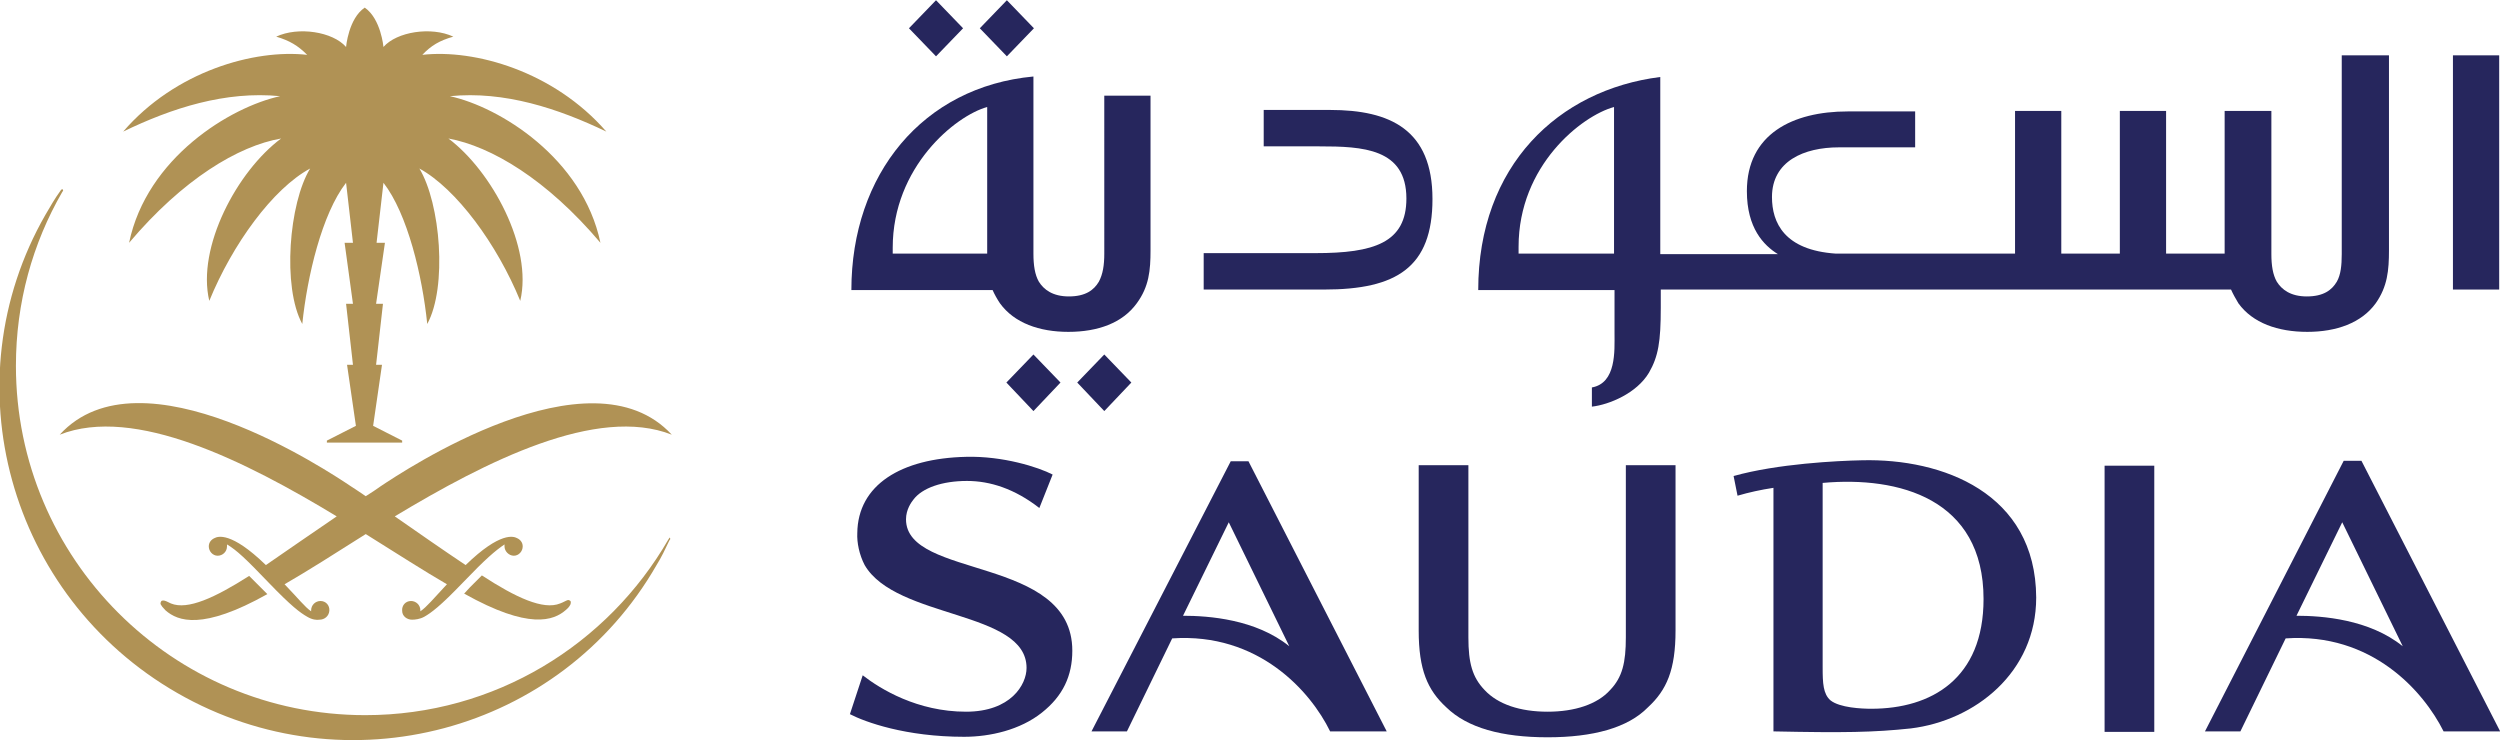
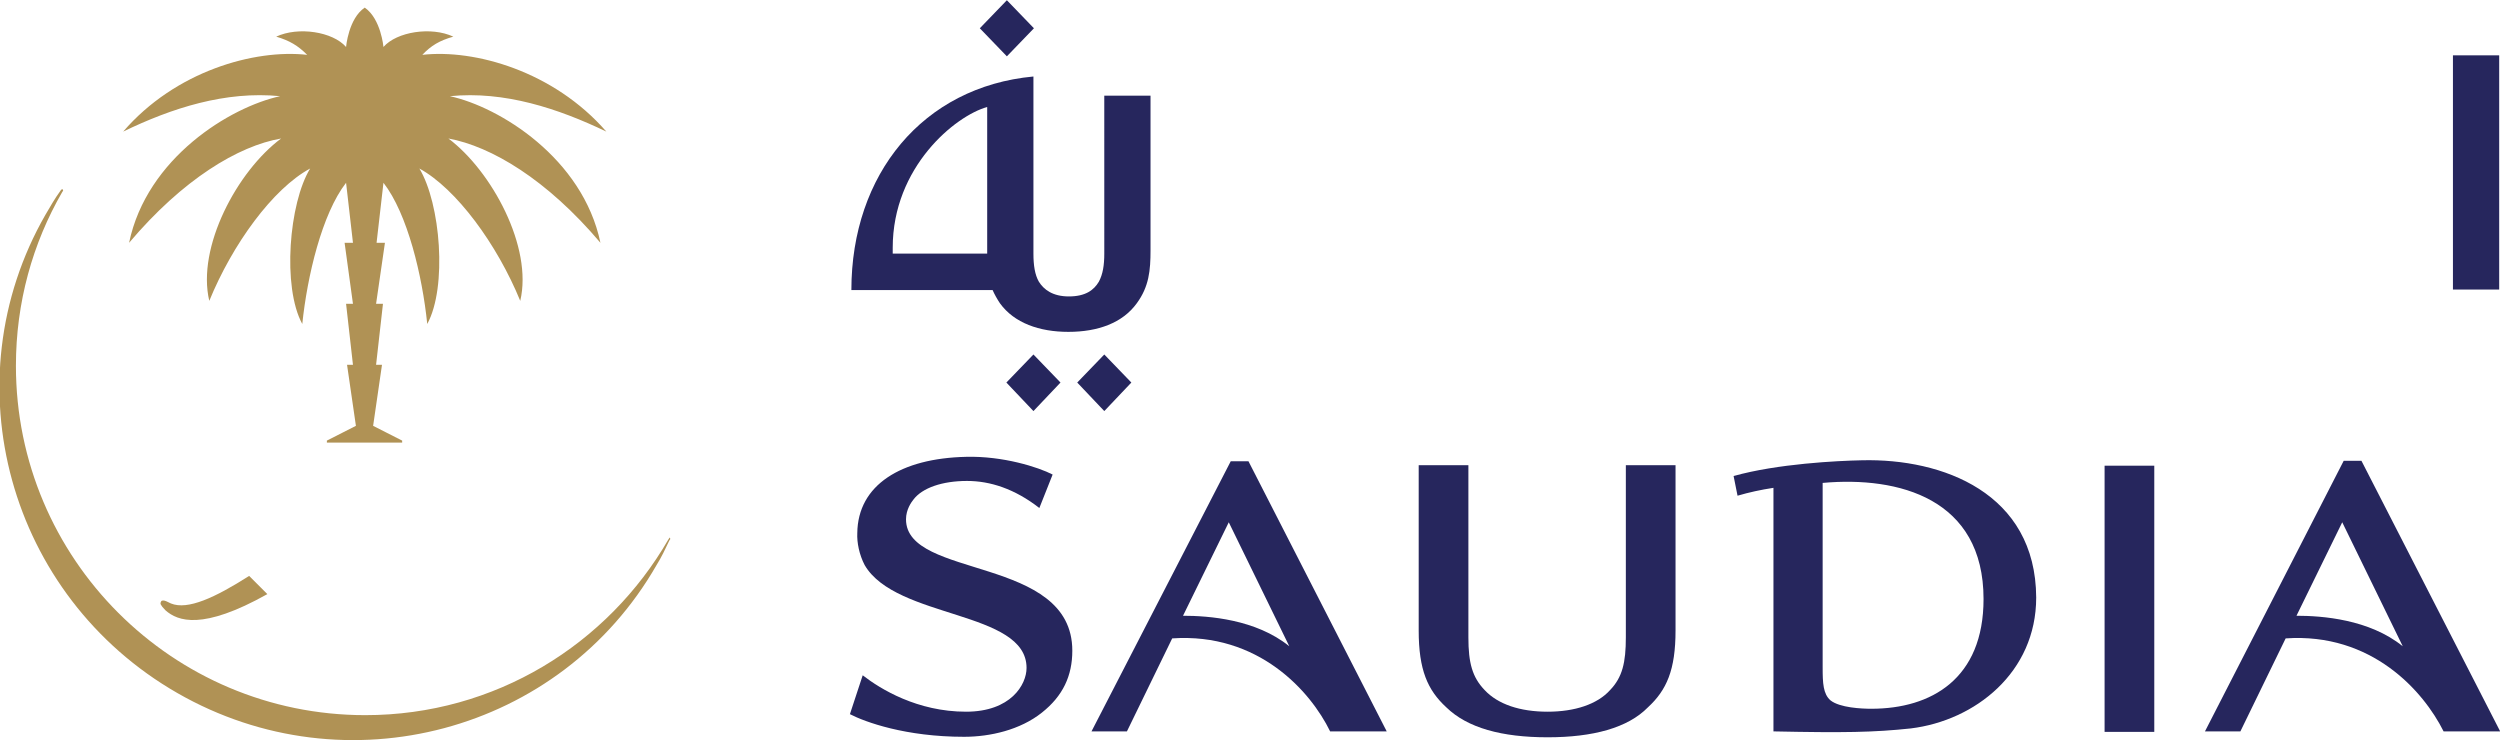
<svg xmlns="http://www.w3.org/2000/svg" version="1.1" id="Layer_1" x="0px" y="0px" viewBox="0 0 508.1 150.4" style="enable-background:new 0 0 508.1 150.4;" xml:space="preserve">
  <style type="text/css">
	.st0{fill:#26265D;}
	.st1{fill:#B09255;}
</style>
  <g id="g3337" transform="translate(-18.864,-306.853)">
    <polygon id="polygon3365" class="st0" points="243.3,378.9 237.8,384.6 243.3,390.4 248.8,384.6  " />
-     <polygon id="polygon3367" class="st0" points="209.1,318.3 214.6,312.6 209.1,306.9 203.6,312.6  " />
    <polygon id="polygon3369" class="st0" points="228.9,378.9 223.4,384.6 228.9,390.4 234.4,384.6  " />
    <polygon id="polygon3371" class="st0" points="223.5,318.3 229,312.6 223.5,306.9 218,312.6  " />
    <g id="g3373">
-       <path id="path3375" class="st0" d="M346.9,358.4h-19.4V357c0-16.5,12.8-26.6,19.4-28.4V358.4z M494.8,318.1v40.4    c0,2.3-0.2,4.2-1,5.6c-1,1.7-2.7,3-6.1,3c-3.3,0-5.1-1.4-6.1-3c-0.8-1.4-1.1-3.3-1.1-5.6v-29.1H471v29h-11.9v-29h-9.4v29h-11.9    v-29h-9.4v29H392c-10.5-0.7-13-6.3-13-11.5c0-7.3,6.5-10.1,13.6-10.1h15.5v-7.3h-13.7c-11.2,0-20.5,4.6-20.5,16.2    c0,7.5,3.4,11,6.3,12.8h-23.9v-36c-20.7,2.6-37,18-37,43.3h27.7v8.9c0,3.4,0.4,10-4.6,10.9v3.9c3.5-0.4,9.1-2.7,11.6-6.9    c1.9-3.3,2.4-6.3,2.4-13.2v-3.7h115.9c0.4,0.9,0.9,1.8,1.5,2.8c2.9,4,8,5.8,14,5.8c5.9,0,11-1.8,13.9-5.8    c2.4-3.4,2.7-6.7,2.7-10.8v-39.6L494.8,318.1L494.8,318.1z" />
-     </g>
+       </g>
    <rect id="rect3377" x="517.4" y="318.1" class="st0" width="9.4" height="47.6" />
    <g id="g3379">
-       <path id="path3381" class="st0" d="M289.2,329.2h-13.5v7.4H287c8.8,0,17.7,0.4,17.7,10.6c0,9-6.6,11.1-18.5,11.1h-22.7v7.4H288    c14.7,0,22-4.5,22-18.4C310,333.2,301.4,329.2,289.2,329.2" />
      <path id="path3383" class="st0" d="M219.5,358.4h-19.2v-1.2c0-16.4,12.7-26.8,19.2-28.6V358.4z M243.3,358.4    c0,2.4-0.3,4.2-1.1,5.7c-1,1.7-2.7,3-6.1,3c-3.3,0-5.1-1.4-6.1-3c-0.8-1.4-1.1-3.3-1.1-5.7v-36c-22.5,2.1-37,19.9-37,43.4h28.7    c0.4,0.9,0.9,1.8,1.5,2.7c2.9,4,8,5.8,13.9,5.8c6,0,11-1.8,13.9-5.8c2.5-3.4,2.8-6.7,2.8-10.8v-31.4h-9.4L243.3,358.4L243.3,358.4    z" />
      <path id="path3385" class="st0" d="M333.4,456.7c-9.3,0-16.3-1.9-20.6-6.1c-3.8-3.5-5.6-7.6-5.6-15.6v-33.6h10.1v35    c0,5.2,0.8,8.1,3.3,10.7c2.7,2.9,7.2,4.4,12.8,4.4c5.5,0,10.1-1.5,12.7-4.4c2.5-2.6,3.2-5.6,3.2-10.7v-35h10.1V435    c0,8-1.8,12.1-5.6,15.6C349.7,454.8,342.6,456.7,333.4,456.7" />
      <path id="path3387" class="st0" d="M399.2,450.9c-2,0-6.4-0.2-8.3-1.7c-1.5-1.3-1.6-3.5-1.6-6.7v-37.5    c15.5-1.4,32.7,3.2,32.7,23.6C422,444.8,411.4,450.9,399.2,450.9 M397.3,400.4c-5,0.1-17.2,0.7-26.1,3.2l0.8,4    c2.4-0.7,4.7-1.2,7.3-1.6v49.5c14.3,0.3,20.4,0.2,27.9-0.6c13.1-1.6,25.5-11.4,25.5-26.6C432.6,407,413.6,400,397.3,400.4" />
    </g>
    <rect id="rect3389" x="446.6" y="401.5" class="st0" width="10.1" height="54.1" />
    <g id="g3391">
      <path id="path3393" class="st0" d="M259.3,432c5.2,0,14.8,0.7,21.6,6.2L268.6,413L259.3,432L259.3,432z M300.7,455.5h-11.5    c-4-8.2-14.6-20.1-32.1-18.9l-9.2,18.9h-7.2l28.3-54.9h3.6L300.7,455.5L300.7,455.5z" />
      <path id="path3395" class="st0" d="M485.6,432c5.2,0,14.8,0.7,21.6,6.2L494.9,413L485.6,432z M527,455.5h-11.5    c-4.1-8.2-14.6-20.1-32.1-18.9l-9.2,18.9H467l28.2-55h3.6L527,455.5L527,455.5z" />
      <path id="path3397" class="st0" d="M232.8,403.3c-2.9-1.5-10.1-3.8-17.6-3.6c-13.2,0.3-22,5.7-22.1,15.5c-0.1,1.9,0.4,4.4,1.5,6.5    c6.4,11,32.9,9.2,32.9,20.9c0,3.4-3.2,8.9-12.3,8.9c-9.9,0-17.4-4.6-21-7.4l-2.6,7.9c3.1,1.6,11.3,4.6,23.2,4.6    c5.3,0,11.4-1.4,15.8-4.9c4.3-3.4,6.2-7.5,6.2-12.6c0-19.4-33.8-14.5-33.8-26.7c0-2,1.1-3.5,1.5-4c1.8-2.4,5.9-3.8,10.9-3.8    c4.7,0,9.7,1.6,14.7,5.5L232.8,403.3L232.8,403.3z" />
      <path id="path3399" class="st1" d="M154.9,416.2l-0.2,0.3c-12.3,21.3-35.2,35.7-61.6,35.7c-39.2,0-71-31.8-71-71    c0-12.9,3.4-24.9,9.4-35.3l0.2-0.3l-0.1-0.3l-0.3,0.1l-0.2,0.3c-1.1,1.5-2,3.1-3,4.8c-19.5,34-7.5,77.5,26.8,97.2    c34.3,19.7,77.9,8,97.4-26c1-1.6,1.8-3.3,2.6-5l0.2-0.3l-0.1-0.3L154.9,416.2L154.9,416.2z" />
      <path id="path3401" class="st1" d="M75.8,326.4c-10.1,2.2-27.1,12.5-30.7,29.8C56,343.3,67.3,336.5,76,335    c-8.9,6.6-17.2,22.1-14.6,33c4.7-11.5,12.9-22.8,20.5-26.9c-4.3,7-5.7,24.1-1.6,31.6c1-9.7,4-22.4,8.9-28.7l1.4,12.2h-1.7    l1.7,12.4h-1.4l1.4,12.4h-1.2l1.8,12.4l-5.9,3v0.4h15.3v-0.4l-5.9-3l-1.8,1.4l1.8-1.4l1.8-12.4h-1.2l1.4-12.4h-1.4l1.8-12.4h-1.7    l1.4-12.2c4.9,6.3,7.9,18.9,8.9,28.7c4.1-7.5,2.7-24.5-1.6-31.6c7.5,4.1,15.8,15.4,20.5,26.9c2.6-10.9-5.8-26.4-14.6-33    c8.7,1.6,20,8.3,30.9,21.2c-3.6-17.2-20.5-27.6-30.6-29.8c11.1-1.1,22,2.5,31.8,7.2c-10.7-12.3-26.8-16.8-37.4-15.6    c1.8-1.9,3.5-2.9,6.3-3.7c-4.5-2.1-11.5-1-14.2,2.1c0,0-0.5-5.7-3.8-8c-3.3,2.2-3.8,8-3.8,8c-2.7-3.1-9.7-4.2-14.2-2.1    c2.7,0.8,4.4,1.8,6.3,3.7c-10.7-1.2-26.8,3.3-37.4,15.6C53.8,328.8,64.7,325.3,75.8,326.4" />
-       <path id="path3403" class="st1" d="M96.2,405.7c-0.8,0.6-1.9,1.3-3,2c-1.2-0.8-2.2-1.5-3-2c-4.5-3-42.7-28.6-59.2-10.5    c15.2-6,37.8,5.4,56.3,16.6c-4.7,3.2-9.9,6.8-14.4,9.9c-7.1-6.9-9.8-5.8-10.4-5.5c-0.7,0.3-1.2,0.9-1.2,1.7c0,1,0.8,1.9,1.8,1.9    c1,0,1.9-0.8,1.9-1.9l0-0.4c2,1.2,3.8,2.9,8.4,7.7c4.7,4.9,6.5,6.2,7.9,7c1,0.6,1.9,0.7,2.5,0.6c1,0,1.9-0.7,2-1.8    c0.1-1.1-0.7-2-1.8-2c-1,0-1.9,0.8-1.9,1.9v0.2c-1.3-0.9-2.6-2.6-5.4-5.5c4.5-2.6,10.2-6.2,16.5-10.2c6.4,4,12,7.6,16.5,10.2    c-2.7,2.9-4.1,4.6-5.4,5.5l0-0.2c0-1.1-0.9-1.9-1.9-1.9c-1.1,0-1.9,0.9-1.8,2c0,1.1,1,1.8,2,1.8c0.6,0,1.6-0.1,2.5-0.6    c1.4-0.8,3.2-2.1,7.9-7c4.6-4.8,6.5-6.4,8.4-7.7l0,0.4c0,1,0.9,1.9,1.9,1.9c1,0,1.8-0.9,1.8-1.9c0-0.8-0.5-1.4-1.2-1.7    c-0.6-0.3-3.3-1.4-10.4,5.5c-4.5-3-9.8-6.7-14.4-9.9c18.6-11.2,41.1-22.6,56.3-16.6C138.8,377.2,100.7,402.7,96.2,405.7" />
      <path id="path3405" class="st1" d="M53.6,429.5c-0.6-0.3-1.2-0.6-1.5-0.6c-0.2,0-0.4,0-0.5,0.2c-0.1,0.2-0.2,0.5,0,0.7    c0.1,0.2,0.3,0.5,0.9,1.1c2.5,2.2,7.5,4.1,20.7-3.3c-0.4-0.4-0.8-0.8-1.3-1.3c-0.9-0.9-1.7-1.7-2.4-2.4    C62.6,428.3,57,430.9,53.6,429.5" />
-       <path id="path3407" class="st1" d="M132.7,429.5c-3.4,1.4-9-1.2-15.9-5.7c-0.7,0.7-1.5,1.5-2.4,2.4c-0.4,0.4-0.8,0.9-1.2,1.3    c13.2,7.4,18.2,5.5,20.7,3.3c0.6-0.5,0.8-0.9,0.9-1.1c0.1-0.3,0.1-0.6,0-0.7c-0.1-0.1-0.3-0.2-0.5-0.2    C133.9,428.9,133.3,429.3,132.7,429.5" />
    </g>
  </g>
</svg>